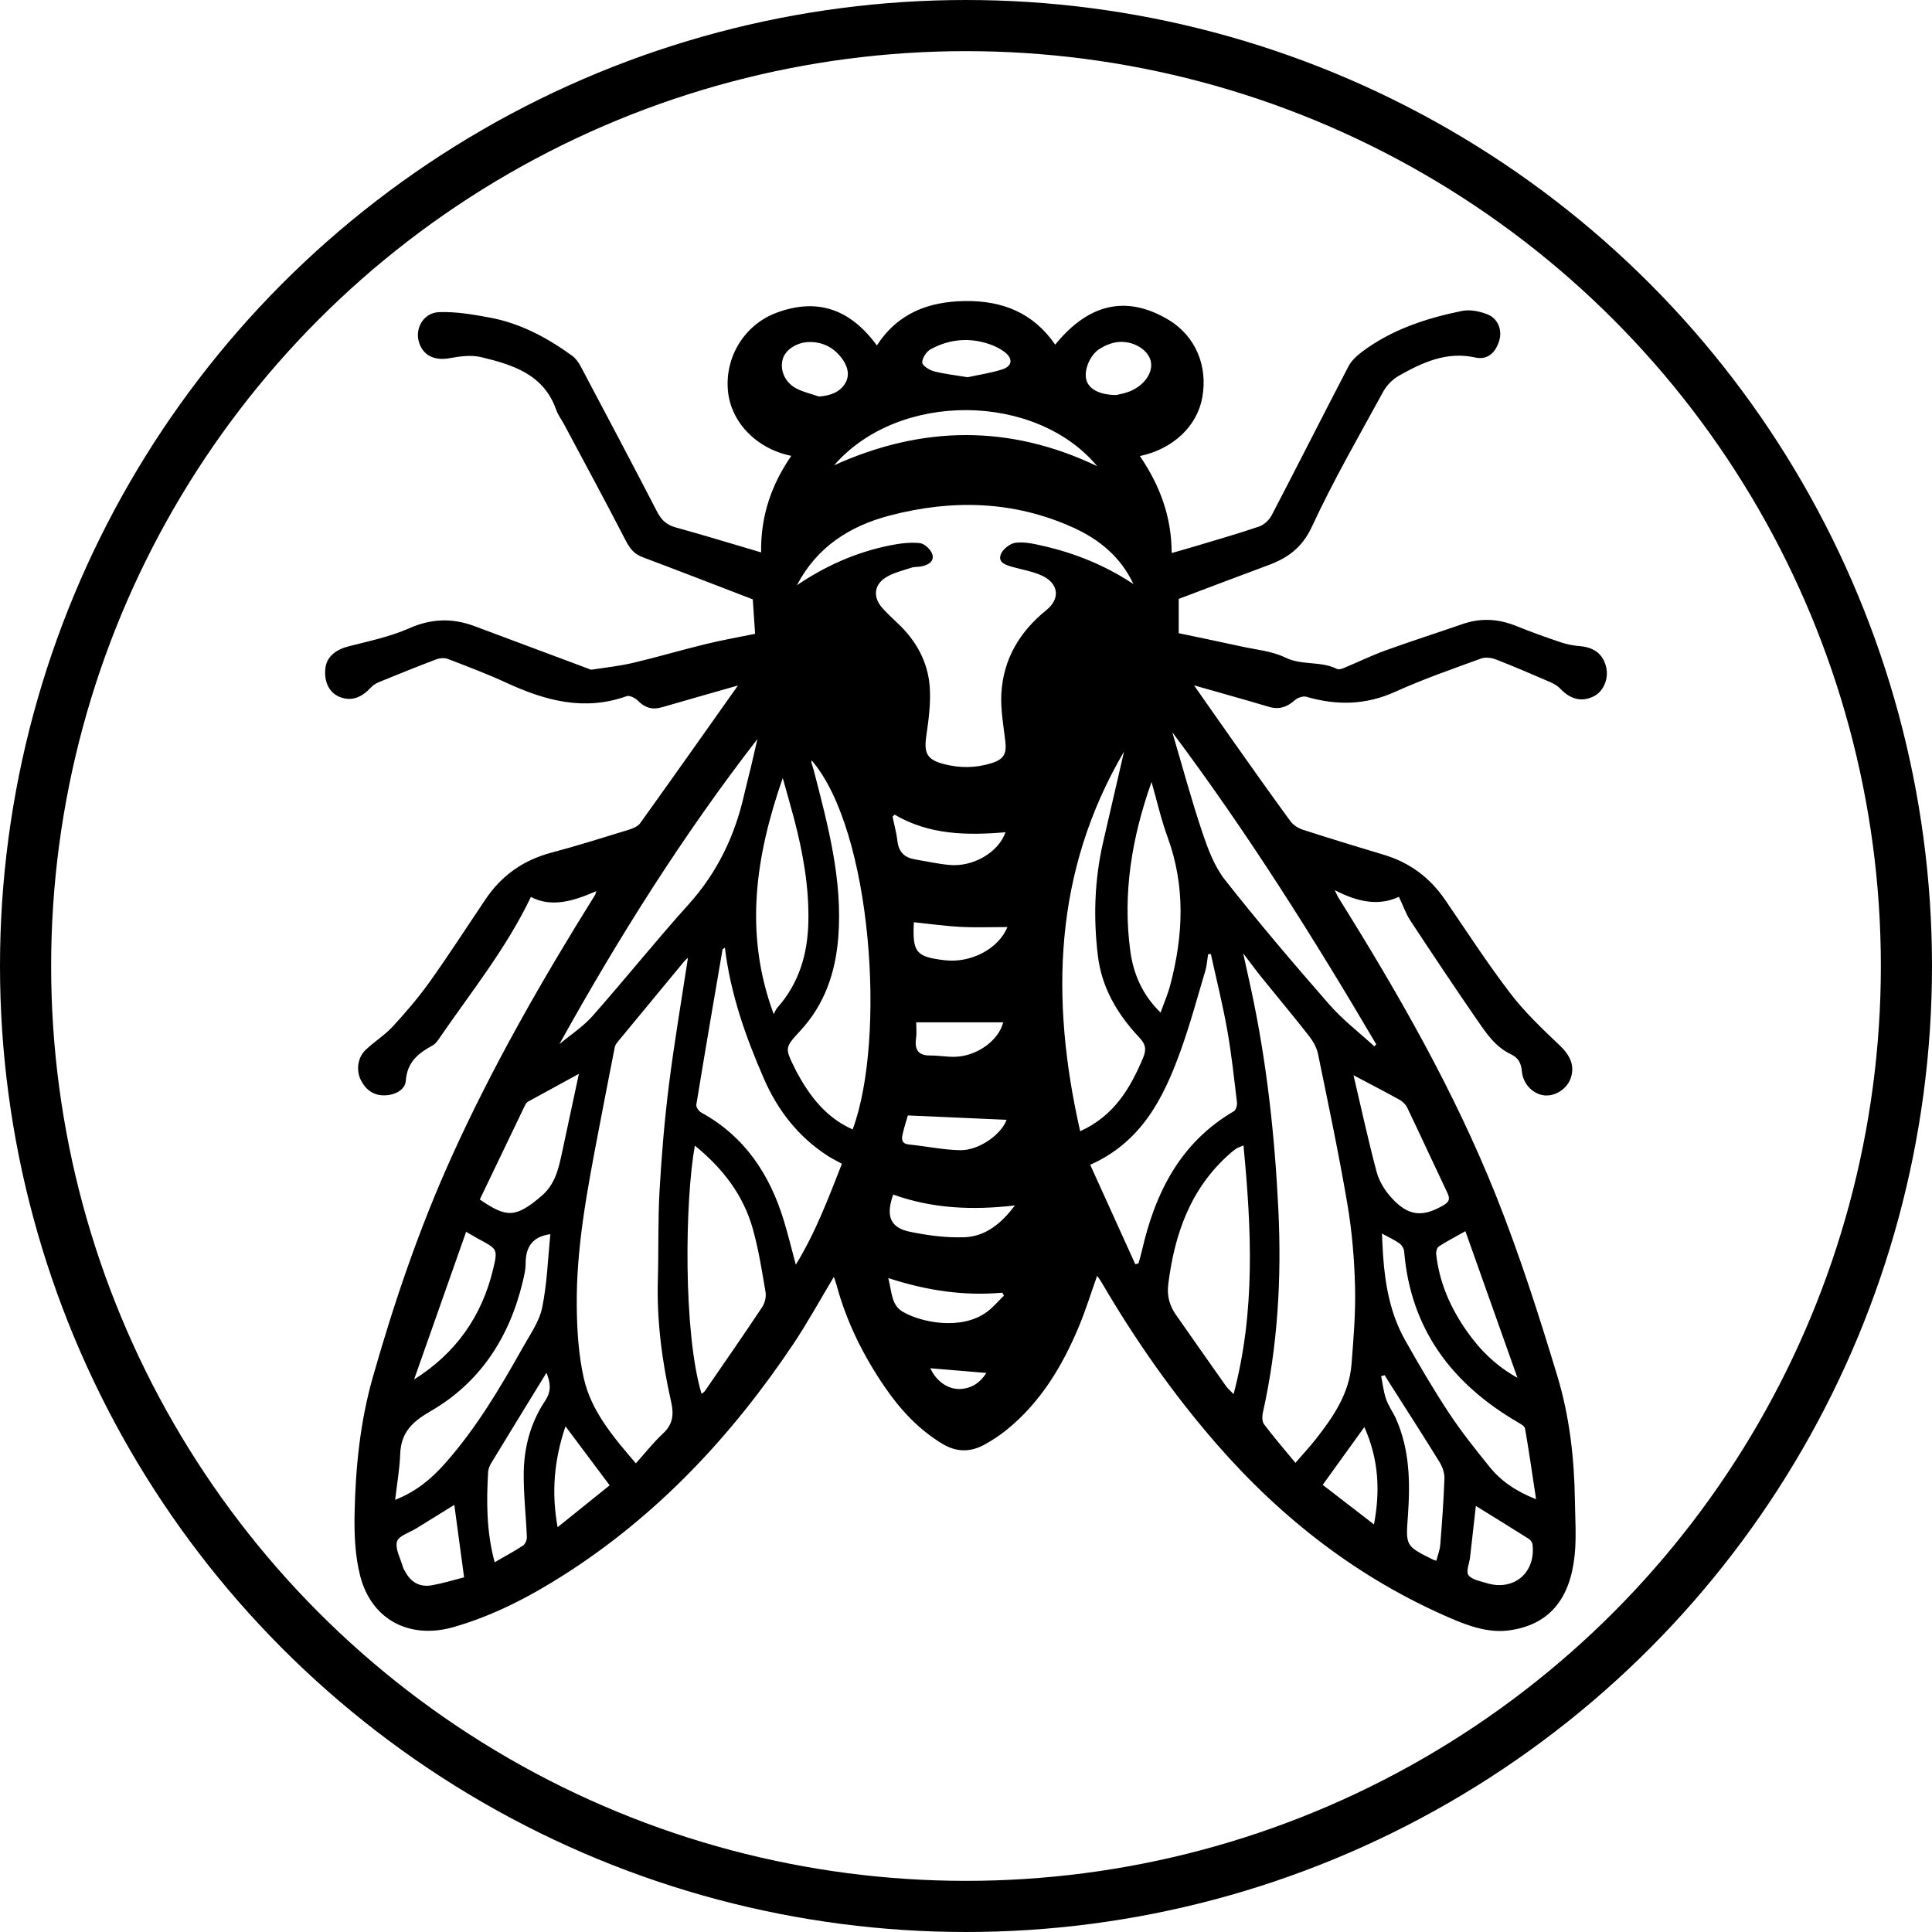
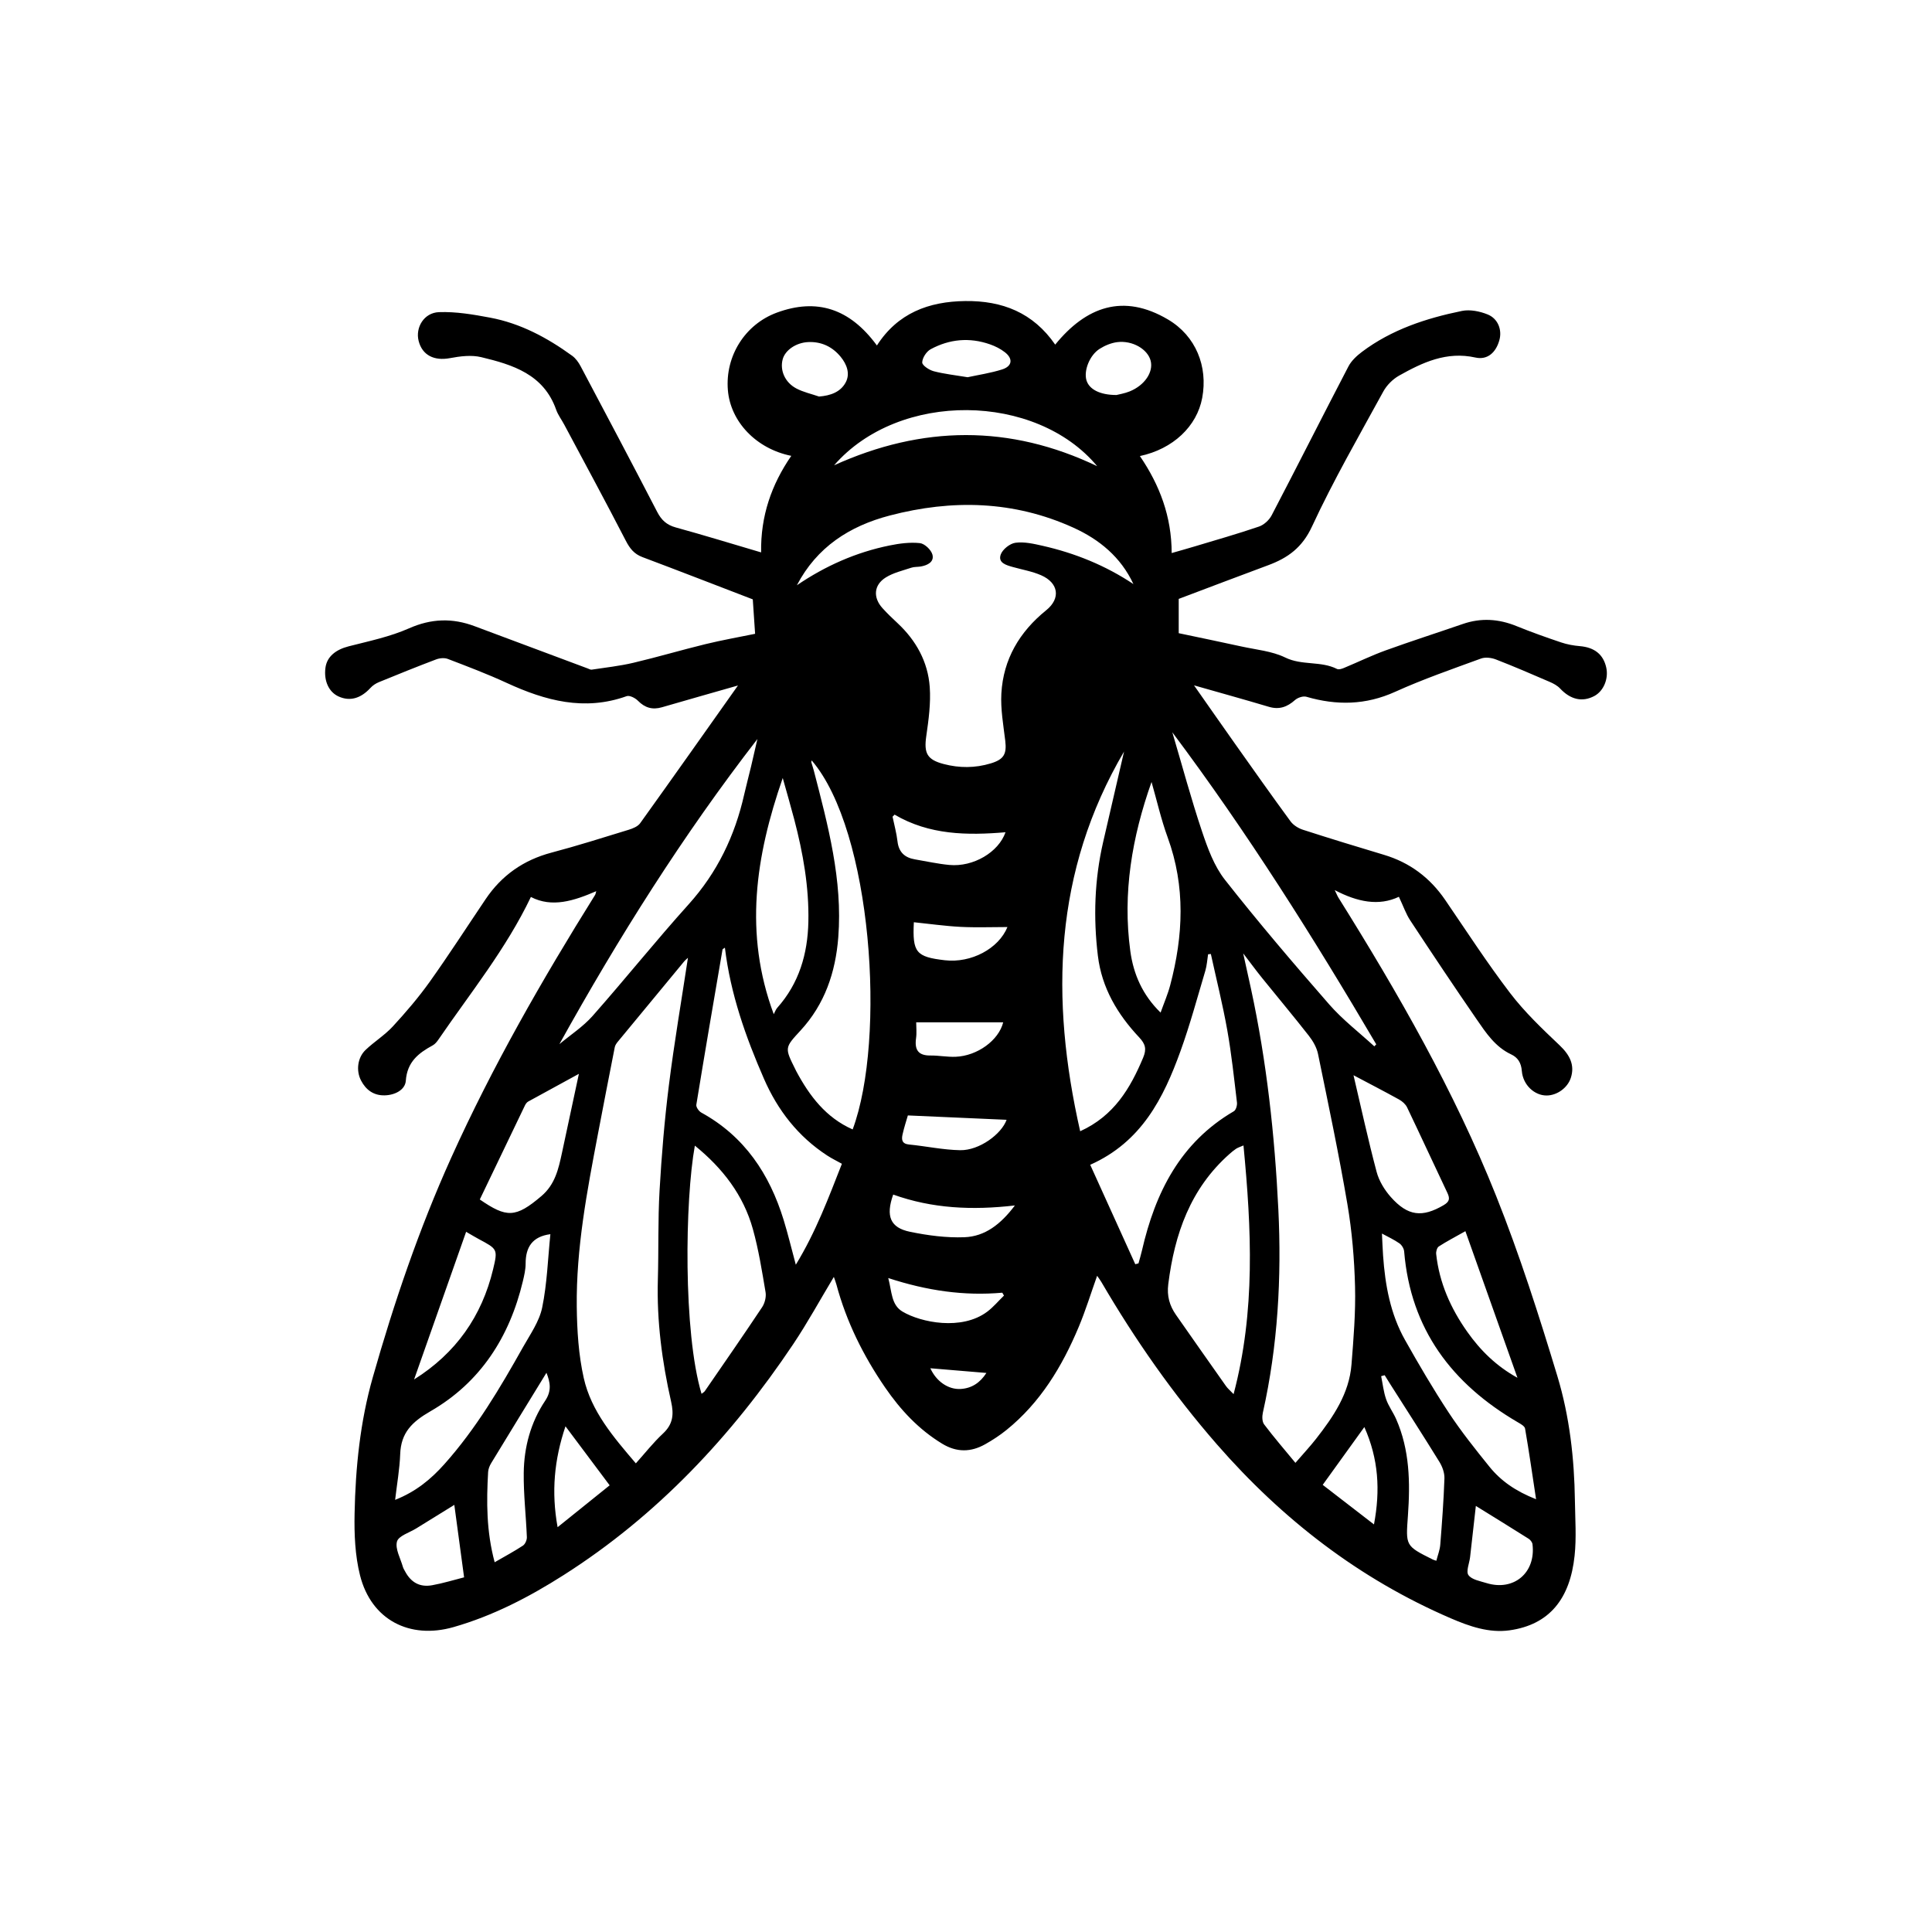
<svg xmlns="http://www.w3.org/2000/svg" xmlns:ns1="http://sodipodi.sourceforge.net/DTD/sodipodi-0.dtd" xmlns:ns2="http://www.inkscape.org/namespaces/inkscape" version="1.1" id="Layer_1" x="0px" y="0px" viewBox="0 0 354.288 354.288" xml:space="preserve" ns1:docname="Cicada Icon.svg" width="354.288" height="354.288" ns2:version="1.3.2 (091e20e, 2023-11-25, custom)">
  <defs id="defs39" />
  <ns1:namedview id="namedview39" pagecolor="#ffffff" bordercolor="#666666" borderopacity="1.0" ns2:showpageshadow="2" ns2:pageopacity="0.0" ns2:pagecheckerboard="0" ns2:deskcolor="#d1d1d1" ns2:zoom="2.1748684" ns2:cx="317.95027" ns2:cy="227.82988" ns2:window-width="3840" ns2:window-height="2066" ns2:window-x="-11" ns2:window-y="-11" ns2:window-maximized="1" ns2:current-layer="g38" />
  <style type="text/css" id="style1">
	.st0{fill:#FFFFFF;}
</style>
  <g id="g39" transform="translate(-153.997,-287.624)">
    <g id="g38">
      <path d="m 289.324,413.328 c -4.855,1.39 -9.401,2.672 -13.936,3.992 -1.742,0.508 -3.129,0.105 -4.41,-1.199 -0.492,-0.5 -1.531,-1.031 -2.066,-0.836 -7.757,2.781 -14.916,0.832 -22.002,-2.433 -3.523,-1.625 -7.163,-3.004 -10.792,-4.394 -0.621,-0.238 -1.504,-0.156 -2.152,0.09 -3.515,1.328 -6.999,2.738 -10.479,4.164 -0.57,0.234 -1.141,0.602 -1.551,1.055 -1.793,1.953 -3.781,2.515 -5.859,1.57 -1.789,-0.816 -2.722,-2.867 -2.398,-5.273 0.27,-2.015 1.871,-3.308 4.253,-3.918 3.734,-0.957 7.577,-1.75 11.069,-3.297 4.097,-1.812 7.964,-1.922 12.034,-0.394 6.913,2.593 13.831,5.171 20.748,7.753 0.238,0.09 0.496,0.25 0.723,0.215 2.543,-0.387 5.113,-0.664 7.609,-1.25 4.441,-1.047 8.823,-2.347 13.256,-3.429 3.011,-0.734 6.07,-1.273 9.097,-1.894 -0.152,-2.254 -0.297,-4.421 -0.426,-6.316 -6.827,-2.621 -13.522,-5.226 -20.244,-7.753 -1.515,-0.57 -2.304,-1.578 -3.035,-2.992 -3.687,-7.144 -7.515,-14.213 -11.3,-21.306 -0.488,-0.914 -1.141,-1.769 -1.48,-2.734 -2.289,-6.495 -7.96,-8.245 -13.745,-9.632 -1.797,-0.43 -3.855,-0.172 -5.718,0.18 -2.883,0.543 -5.078,-0.508 -5.753,-3.152 -0.625,-2.445 0.969,-5.179 3.73,-5.281 3.109,-0.113 6.284,0.426 9.37,1.008 5.581,1.047 10.495,3.683 15.053,6.991 0.652,0.473 1.18,1.215 1.562,1.941 4.71,8.886 9.417,17.775 14.041,26.708 0.773,1.496 1.738,2.375 3.39,2.832 5.175,1.422 10.304,3 15.659,4.578 -0.109,-6.667 1.898,-12.432 5.531,-17.705 -6.425,-1.293 -11.151,-6.249 -11.628,-12.061 -0.512,-6.253 3.156,-12.057 8.976,-14.202 7.327,-2.699 13.374,-0.773 18.354,6.023 3.812,-5.933 9.491,-8.069 16.209,-8.148 6.784,-0.078 12.428,2.113 16.487,7.991 5.663,-6.964 12.479,-9.452 20.681,-4.609 5.109,3.015 7.351,8.605 6.277,14.373 -0.973,5.222 -5.343,9.374 -11.428,10.671 3.632,5.324 5.816,11.077 5.828,17.787 1.457,-0.418 2.797,-0.789 4.128,-1.191 3.968,-1.195 7.96,-2.328 11.885,-3.668 0.91,-0.312 1.863,-1.187 2.316,-2.054 4.742,-9.081 9.354,-18.232 14.088,-27.317 0.543,-1.039 1.519,-1.941 2.476,-2.664 5.445,-4.097 11.776,-6.163 18.338,-7.507 1.472,-0.301 3.257,0.062 4.691,0.637 1.933,0.773 2.683,2.84 2.179,4.691 -0.613,2.261 -2.164,3.718 -4.398,3.218 -5.281,-1.176 -9.679,0.891 -13.999,3.316 -1.16,0.652 -2.265,1.758 -2.902,2.925 -4.48,8.194 -9.159,16.307 -13.081,24.767 -1.785,3.847 -4.414,5.738 -8.003,7.07 -5.453,2.023 -10.886,4.093 -16.428,6.183 0,2.023 0,4.089 0,6.288 3.8,0.805 7.648,1.59 11.483,2.433 2.711,0.598 5.62,0.844 8.054,2.031 3.078,1.504 6.523,0.59 9.495,2.097 0.312,0.156 0.867,-0.019 1.254,-0.18 2.558,-1.062 5.062,-2.285 7.663,-3.226 4.687,-1.695 9.437,-3.218 14.147,-4.843 3.339,-1.152 6.577,-0.941 9.835,0.383 2.699,1.098 5.453,2.074 8.214,3.004 1.09,0.367 2.261,0.578 3.414,0.676 2.672,0.227 4.316,1.508 4.847,3.949 0.445,2.054 -0.504,4.304 -2.195,5.199 -2.211,1.172 -4.371,0.652 -6.273,-1.379 -0.5,-0.535 -1.219,-0.918 -1.906,-1.215 -3.265,-1.41 -6.534,-2.824 -9.854,-4.109 -0.824,-0.32 -1.941,-0.461 -2.738,-0.172 -5.289,1.937 -10.632,3.785 -15.756,6.105 -5.398,2.441 -10.725,2.523 -16.272,0.906 -0.602,-0.176 -1.586,0.16 -2.086,0.602 -1.43,1.277 -2.898,1.808 -4.804,1.238 -4.503,-1.344 -9.034,-2.597 -13.717,-3.933 2.531,3.605 4.996,7.148 7.491,10.671 3.379,4.773 6.749,9.55 10.206,14.264 0.516,0.703 1.433,1.273 2.281,1.547 4.933,1.594 9.893,3.109 14.862,4.597 4.734,1.418 8.429,4.191 11.214,8.261 3.925,5.738 7.706,11.585 11.925,17.104 2.648,3.468 5.867,6.534 9.05,9.55 1.906,1.804 2.828,3.656 2.07,5.988 -0.594,1.824 -2.508,3.218 -4.433,3.23 -2.199,0.012 -4.339,-1.894 -4.55,-4.496 -0.121,-1.523 -0.746,-2.476 -1.965,-3.047 -2.925,-1.371 -4.613,-3.949 -6.331,-6.441 -4.128,-5.988 -8.163,-12.042 -12.163,-18.115 -0.793,-1.203 -1.265,-2.613 -2.086,-4.339 -3.671,1.746 -7.593,0.965 -11.764,-1.226 0.371,0.762 0.496,1.098 0.684,1.394 10.956,17.522 21.228,35.438 28.899,54.654 4.316,10.811 7.878,21.955 11.253,33.11 2.226,7.366 3.101,15.077 3.207,22.814 0.047,3.367 0.297,6.769 -0.059,10.101 -0.824,7.8 -4.55,12.643 -11.952,13.67 -3.746,0.519 -7.331,-0.734 -10.725,-2.195 -16.822,-7.238 -30.93,-18.174 -42.917,-31.915 -8.046,-9.226 -15.026,-19.221 -21.197,-29.786 -0.223,-0.383 -0.5,-0.73 -0.766,-1.117 -1.137,3.187 -2.101,6.335 -3.367,9.358 -3.043,7.261 -7.038,13.897 -13.272,18.928 -1.207,0.973 -2.527,1.836 -3.878,2.597 -2.625,1.48 -5.23,1.531 -7.905,-0.098 -4.312,-2.621 -7.64,-6.202 -10.46,-10.307 -3.992,-5.816 -7.097,-12.053 -8.929,-18.893 -0.117,-0.43 -0.285,-0.848 -0.469,-1.383 -2.527,4.203 -4.812,8.394 -7.456,12.342 -11.288,16.842 -24.923,31.419 -42.128,42.359 -6.288,4 -12.917,7.448 -20.166,9.519 -8.054,2.297 -15.08,-1.34 -17.135,-9.483 -0.918,-3.644 -1.078,-7.57 -1,-11.358 0.168,-8.421 1.023,-16.834 3.332,-24.947 3.898,-13.713 8.48,-27.196 14.358,-40.226 7.566,-16.776 16.686,-32.676 26.415,-48.257 0.09,-0.145 0.105,-0.332 0.211,-0.684 -4.101,1.777 -8.12,3.07 -11.987,1.062 -4.55,9.53 -11.096,17.592 -16.924,26.107 -0.289,0.422 -0.644,0.875 -1.082,1.109 -2.625,1.426 -4.683,3.039 -4.929,6.484 -0.121,1.664 -1.965,2.629 -3.847,2.679 -2.047,0.059 -3.468,-1 -4.363,-2.718 -0.953,-1.832 -0.633,-4.218 0.828,-5.609 1.59,-1.515 3.515,-2.703 4.996,-4.308 2.398,-2.605 4.722,-5.316 6.773,-8.194 3.535,-4.96 6.839,-10.089 10.245,-15.143 2.945,-4.375 6.952,-7.179 12.077,-8.538 4.757,-1.258 9.452,-2.746 14.159,-4.191 0.762,-0.234 1.676,-0.602 2.105,-1.203 5.984,-8.339 11.893,-16.721 17.936,-25.255 z m 10.796,-18.373 c 5.21,-3.546 10.85,-6.054 17.01,-7.304 1.816,-0.371 3.734,-0.621 5.554,-0.43 0.867,0.09 2.066,1.226 2.301,2.105 0.355,1.348 -0.898,1.969 -2.152,2.183 -0.574,0.098 -1.191,0.039 -1.73,0.223 -1.582,0.531 -3.281,0.918 -4.671,1.785 -2.215,1.383 -2.367,3.683 -0.605,5.632 0.867,0.961 1.812,1.863 2.761,2.746 3.406,3.179 5.57,7.089 5.902,11.702 0.215,2.984 -0.207,6.046 -0.637,9.034 -0.445,3.101 0.137,4.3 3.199,5.101 2.879,0.754 5.757,0.754 8.628,-0.117 2.39,-0.723 2.953,-1.695 2.66,-4.148 -0.348,-2.886 -0.875,-5.808 -0.715,-8.679 0.359,-6.288 3.328,-11.3 8.234,-15.268 2.691,-2.176 2.25,-5.003 -0.933,-6.402 -1.637,-0.719 -3.457,-1.023 -5.195,-1.515 -1.207,-0.34 -2.758,-0.754 -2.226,-2.281 0.336,-0.957 1.691,-2.035 2.711,-2.168 1.605,-0.215 3.339,0.187 4.968,0.555 5.952,1.348 11.538,3.609 16.658,7.023 -2.308,-4.953 -6.245,-8.191 -11.038,-10.358 -10.909,-4.941 -22.189,-5.21 -33.645,-2.215 -7.39,1.933 -13.377,5.796 -17.037,12.796 z m -19.967,68.309 c -0.184,0.172 -0.48,0.406 -0.715,0.687 -4.058,4.898 -8.109,9.796 -12.151,14.705 -0.238,0.289 -0.48,0.637 -0.551,0.988 -1.047,5.308 -2.078,10.616 -3.09,15.928 -1.996,10.479 -4.007,20.974 -3.882,31.692 0.051,4.363 0.328,8.815 1.281,13.057 1.367,6.097 5.425,10.815 9.554,15.651 1.66,-1.847 3.183,-3.8 4.972,-5.464 1.844,-1.715 2.027,-3.504 1.492,-5.859 -1.664,-7.347 -2.644,-14.788 -2.429,-22.357 0.156,-5.449 0,-10.909 0.312,-16.342 0.371,-6.452 0.906,-12.909 1.711,-19.318 0.98,-7.823 2.316,-15.6 3.496,-23.369 z m 111.398,92.615 c 1.496,-1.734 2.695,-3.011 3.773,-4.39 3.175,-4.062 6.085,-8.308 6.507,-13.639 0.379,-4.757 0.773,-9.546 0.652,-14.307 -0.129,-5.035 -0.555,-10.108 -1.398,-15.073 -1.57,-9.226 -3.507,-18.393 -5.39,-27.567 -0.242,-1.18 -0.918,-2.363 -1.672,-3.328 -2.797,-3.578 -5.722,-7.058 -8.573,-10.593 -1.109,-1.375 -2.152,-2.797 -3.48,-4.531 0.547,2.488 1,4.496 1.433,6.507 2.879,13.335 4.355,26.868 5.015,40.453 0.609,12.499 -0.086,24.978 -2.84,37.266 -0.152,0.68 -0.145,1.644 0.23,2.144 1.785,2.367 3.726,4.613 5.742,7.058 z m -29.368,-36.422 c 0.195,-0.051 0.394,-0.105 0.59,-0.156 0.215,-0.789 0.453,-1.574 0.637,-2.371 2.437,-10.608 7.019,-19.787 16.854,-25.529 0.383,-0.223 0.629,-1.086 0.566,-1.605 -0.531,-4.429 -0.996,-8.878 -1.777,-13.264 -0.836,-4.687 -1.992,-9.315 -3.011,-13.967 -0.168,0.019 -0.34,0.039 -0.508,0.055 -0.16,1.004 -0.215,2.039 -0.5,3.004 -1.472,4.937 -2.816,9.929 -4.566,14.768 -3.113,8.612 -7.128,16.631 -16.549,20.83 2.785,6.14 5.527,12.19 8.265,18.236 z m -62.251,0.09 c 3.703,-6.058 6.035,-12.366 8.452,-18.51 -1.016,-0.566 -1.883,-0.984 -2.683,-1.508 -5.335,-3.472 -9.081,-8.292 -11.6,-14.061 -3.363,-7.691 -6.148,-15.573 -7.171,-24.056 -0.246,0.18 -0.422,0.242 -0.437,0.332 -1.625,9.483 -3.254,18.967 -4.804,28.466 -0.07,0.43 0.461,1.187 0.906,1.433 7.937,4.359 12.522,11.276 15.112,19.709 0.789,2.57 1.414,5.191 2.226,8.194 z m 52.147,-24.478 c 6.21,-2.816 9.183,-7.862 11.55,-13.495 0.66,-1.574 0.414,-2.5 -0.723,-3.711 -3.976,-4.23 -6.866,-9.062 -7.581,-14.975 -0.848,-6.999 -0.617,-13.948 0.961,-20.83 1.269,-5.538 2.558,-11.077 3.839,-16.612 -12.885,21.951 -13.573,45.284 -8.046,69.622 z m 29.946,2.605 c -0.672,0.293 -1.043,0.402 -1.351,0.605 -0.43,0.285 -0.832,0.621 -1.219,0.965 -7.163,6.347 -10.065,14.666 -11.221,23.865 -0.273,2.172 0.234,3.941 1.414,5.632 3.047,4.359 6.101,8.718 9.171,13.061 0.324,0.457 0.773,0.824 1.394,1.476 4.027,-15.225 3.285,-30.282 1.812,-45.605 z m -79.183,-70.606 c -0.019,0.121 -0.086,0.258 -0.055,0.367 0.137,0.5 0.316,0.988 0.445,1.488 2.593,10.03 5.304,20.053 4.488,30.579 -0.5,6.425 -2.476,12.28 -6.933,17.108 -2.91,3.152 -2.918,3.144 -0.937,7.109 0.059,0.117 0.109,0.234 0.172,0.352 2.429,4.535 5.433,8.503 10.335,10.667 6.175,-16.615 3.554,-54.807 -7.515,-67.669 z M 282.645,543.22 c 0.219,-0.176 0.465,-0.301 0.602,-0.496 3.523,-5.117 7.066,-10.218 10.507,-15.389 0.492,-0.742 0.777,-1.879 0.633,-2.746 -0.656,-3.882 -1.273,-7.792 -2.328,-11.577 -1.738,-6.242 -5.535,-11.159 -10.639,-15.303 -1.816,9.952 -2.164,34.219 1.226,45.511 z m -26.071,-64.118 c 2.043,-1.707 4.339,-3.195 6.085,-5.167 5.964,-6.745 11.596,-13.788 17.619,-20.474 5.265,-5.847 8.491,-12.585 10.194,-20.166 0.383,-1.699 0.844,-3.382 1.246,-5.078 0.402,-1.687 0.785,-3.379 1.172,-5.07 -13.67,17.654 -25.478,36.422 -36.316,55.955 z M 368.975,421.909 c 1.84,6.21 3.453,12.241 5.437,18.15 1.043,3.101 2.226,6.378 4.21,8.898 6.136,7.804 12.585,15.369 19.119,22.849 2.465,2.82 5.499,5.144 8.276,7.694 0.117,-0.121 0.238,-0.246 0.355,-0.367 -11.522,-19.592 -23.607,-38.812 -37.398,-57.224 z m -114.05,92.037 c -3.3,0.434 -4.542,2.367 -4.539,5.39 0,1.086 -0.258,2.187 -0.512,3.254 -2.437,10.233 -7.8,18.568 -16.959,23.841 -3.382,1.949 -5.39,3.929 -5.531,7.847 -0.098,2.718 -0.586,5.421 -0.93,8.39 3.855,-1.527 6.597,-3.82 9.046,-6.566 5.785,-6.484 10.175,-13.905 14.397,-21.427 1.324,-2.355 2.996,-4.71 3.523,-7.273 0.906,-4.394 1.043,-8.952 1.504,-13.456 z m 152.492,-0.113 c 0.07,1.359 0.113,2.703 0.207,4.043 0.379,5.402 1.332,10.69 4.019,15.463 2.539,4.515 5.164,8.995 8.011,13.319 2.277,3.453 4.871,6.71 7.476,9.933 2.097,2.597 4.792,4.48 8.55,5.96 -0.699,-4.605 -1.297,-8.792 -2.019,-12.96 -0.078,-0.461 -0.844,-0.867 -1.363,-1.172 -12.05,-7.042 -19.627,-17.041 -20.81,-31.309 -0.043,-0.523 -0.437,-1.18 -0.871,-1.48 -0.98,-0.687 -2.086,-1.187 -3.199,-1.797 z m -111.531,-40.226 c 0.215,-0.398 0.359,-0.855 0.652,-1.183 4,-4.488 5.566,-9.89 5.695,-15.733 0.141,-6.39 -0.976,-12.643 -2.59,-18.807 -0.644,-2.453 -1.355,-4.89 -2.109,-7.589 -4.988,14.358 -7.152,28.489 -1.648,43.312 z m 69.278,-42.585 c -3.593,10.136 -5.335,20.396 -3.894,31.001 0.578,4.253 2.242,8.066 5.554,11.292 0.641,-1.801 1.328,-3.379 1.762,-5.023 2.398,-9.069 2.828,-18.096 -0.465,-27.107 -1.207,-3.308 -1.984,-6.773 -2.957,-10.163 z m -123.182,76.562 c 4.886,3.355 6.538,3.437 11.315,-0.641 2.492,-2.125 3.117,-4.964 3.746,-7.882 1.043,-4.847 2.078,-9.694 3.109,-14.518 -3.183,1.734 -6.245,3.398 -9.296,5.082 -0.25,0.141 -0.461,0.434 -0.59,0.699 -2.777,5.773 -5.542,11.542 -8.284,17.26 z M 402.202,484.801 c 1.371,5.824 2.664,11.8 4.234,17.705 0.441,1.668 1.453,3.332 2.609,4.632 3.136,3.531 5.773,3.773 9.671,1.496 1.156,-0.676 1.176,-1.265 0.676,-2.316 -2.472,-5.203 -4.878,-10.436 -7.366,-15.631 -0.281,-0.582 -0.883,-1.109 -1.465,-1.433 -2.75,-1.519 -5.542,-2.961 -8.358,-4.453 z M 306.951,372.949 c 16.162,-7.32 32.211,-7.507 48.245,0.164 -11.221,-13.487 -36.305,-13.874 -48.245,-0.164 z M 244.707,574.108 c 1.871,-1.082 3.574,-1.992 5.183,-3.05 0.414,-0.273 0.742,-1.027 0.723,-1.547 -0.156,-3.933 -0.621,-7.866 -0.574,-11.792 0.055,-4.726 1.277,-9.265 3.929,-13.225 1.23,-1.836 0.926,-3.386 0.238,-5.132 -3.414,5.57 -6.792,11.069 -10.143,16.584 -0.289,0.48 -0.523,1.066 -0.555,1.617 -0.309,5.429 -0.332,10.847 1.199,16.545 z m 172.685,-0.273 c 0.262,-1.035 0.637,-1.957 0.715,-2.902 0.324,-4.062 0.629,-8.128 0.769,-12.198 0.035,-1.008 -0.379,-2.156 -0.922,-3.035 -2.957,-4.796 -6.015,-9.53 -9.038,-14.288 -0.34,-0.531 -0.664,-1.07 -1,-1.605 -0.215,0.059 -0.43,0.121 -0.644,0.18 0.289,1.41 0.437,2.867 0.906,4.214 0.437,1.265 1.281,2.386 1.828,3.621 2.511,5.679 2.605,11.69 2.176,17.717 -0.398,5.558 -0.5,5.55 4.554,8.066 0.109,0.059 0.238,0.09 0.656,0.23 z m -187.461,-33.246 c 7.671,-4.812 12.424,-11.6 14.491,-20.209 0.883,-3.683 0.805,-3.699 -2.64,-5.542 -0.605,-0.324 -1.195,-0.684 -2.308,-1.324 -3.23,9.163 -6.386,18.119 -9.542,27.075 z m 192.788,-27.192 c -1.972,1.113 -3.468,1.89 -4.878,2.804 -0.328,0.215 -0.527,0.926 -0.48,1.375 0.57,5.285 2.66,9.968 5.703,14.276 2.414,3.418 5.335,6.296 9.202,8.429 -3.152,-8.874 -6.304,-17.752 -9.546,-26.884 z m -183.617,63.478 c -0.641,-4.738 -1.219,-9.042 -1.793,-13.288 -2.289,1.414 -4.644,2.863 -6.988,4.32 -1.246,0.773 -3.242,1.363 -3.527,2.406 -0.363,1.348 0.641,3.07 1.078,4.625 0.086,0.305 0.27,0.59 0.422,0.871 1.082,2.012 2.699,2.925 4.968,2.511 2.019,-0.363 3.996,-0.98 5.839,-1.445 z m 185.535,-13.096 c -0.336,2.988 -0.691,6.191 -1.058,9.394 -0.129,1.129 -0.785,2.617 -0.297,3.293 0.605,0.84 2.117,1.09 3.285,1.453 5.015,1.558 9.101,-1.883 8.456,-7.116 -0.043,-0.363 -0.383,-0.797 -0.707,-1.004 -3.261,-2.062 -6.55,-4.082 -9.679,-6.019 z m -106.848,-57.096 c -1.402,3.968 -0.543,6.081 3.093,6.827 3.261,0.672 6.659,1.121 9.968,0.996 3.777,-0.145 6.659,-2.375 9.257,-5.828 -7.878,0.914 -15.162,0.562 -22.318,-1.996 z m 0.254,-69.672 c -0.125,0.125 -0.246,0.254 -0.371,0.379 0.312,1.508 0.73,3 0.906,4.523 0.23,1.988 1.328,2.984 3.195,3.3 2.097,0.355 4.187,0.824 6.304,1.023 4.402,0.414 9.038,-2.336 10.308,-5.995 -7.038,0.594 -13.963,0.512 -20.342,-3.23 z m -1.16,84.979 c 0.68,2.554 0.535,4.921 2.625,6.16 3.363,1.996 10.843,3.519 15.522,0.012 1.129,-0.848 2.054,-1.965 3.074,-2.957 -0.102,-0.176 -0.207,-0.352 -0.309,-0.527 -7.007,0.621 -13.811,-0.367 -20.912,-2.687 z m -60.634,45.69 c 3.386,-2.726 6.421,-5.167 9.546,-7.679 -2.754,-3.675 -5.32,-7.109 -8.101,-10.823 -2.066,6.136 -2.617,12.022 -1.445,18.502 z m 64.231,-75.508 c -0.266,0.922 -0.691,2.203 -0.98,3.507 -0.203,0.914 -0.121,1.695 1.187,1.824 3.136,0.305 6.257,0.988 9.394,1.043 3.504,0.059 7.573,-2.957 8.503,-5.574 -5.886,-0.262 -11.854,-0.527 -18.104,-0.801 z m 83.71,57.146 c -2.687,3.726 -5.121,7.109 -7.636,10.597 3.304,2.551 6.257,4.828 9.401,7.257 1.187,-6.296 0.832,-12.022 -1.765,-17.854 z M 304.189,360.341 c 2.109,-0.164 3.941,-0.82 4.89,-2.59 0.863,-1.605 0.199,-3.328 -0.918,-4.691 -1.515,-1.851 -3.527,-2.812 -5.949,-2.707 -2.238,0.098 -4.238,1.488 -4.687,3.156 -0.539,2.015 0.398,4.242 2.519,5.359 1.289,0.676 2.758,0.992 4.144,1.472 z m 54.541,-0.281 c 0.457,-0.121 1.488,-0.281 2.429,-0.664 2.761,-1.121 4.375,-3.55 3.843,-5.621 -0.543,-2.113 -3.324,-3.761 -6.132,-3.41 -1.109,0.141 -2.258,0.617 -3.215,1.223 -1.851,1.172 -2.941,4.007 -2.429,5.757 0.484,1.648 2.422,2.711 5.503,2.715 z m -19.99,97.564 c -2.855,0 -5.73,0.113 -8.585,-0.031 -2.867,-0.148 -5.718,-0.559 -8.577,-0.851 -0.277,5.535 0.394,6.359 5.691,6.972 4.816,0.555 9.854,-2.125 11.471,-6.089 z m -7.3,-100.825 c 1.953,-0.426 4.199,-0.754 6.331,-1.43 1.859,-0.59 2.027,-1.969 0.496,-3.156 -0.801,-0.625 -1.765,-1.109 -2.73,-1.445 -3.742,-1.312 -7.429,-0.973 -10.878,0.898 -0.773,0.418 -1.531,1.586 -1.547,2.422 -0.008,0.543 1.269,1.387 2.101,1.609 1.918,0.504 3.918,0.715 6.226,1.101 z m -9.433,118.296 c 0,0.887 0.117,1.918 -0.023,2.914 -0.293,2.078 0.355,3.191 2.617,3.172 1.547,-0.016 3.101,0.293 4.644,0.234 3.976,-0.16 7.898,-3.015 8.718,-6.32 -5.253,0 -10.472,0 -15.955,0 z m 2.597,63.439 c 1.078,2.39 3.277,3.937 5.574,3.796 2.019,-0.125 3.546,-1.137 4.703,-2.937 -3.55,-0.301 -6.859,-0.574 -10.276,-0.859 z" id="path2" style="stroke-width:0.391" />
-       <circle style="opacity:1;fill:none;stroke:#000000;stroke-width:9.378;stroke-dasharray:none;stroke-opacity:1" id="path39" cx="331.141" cy="464.768" r="172.455" />
    </g>
  </g>
</svg>